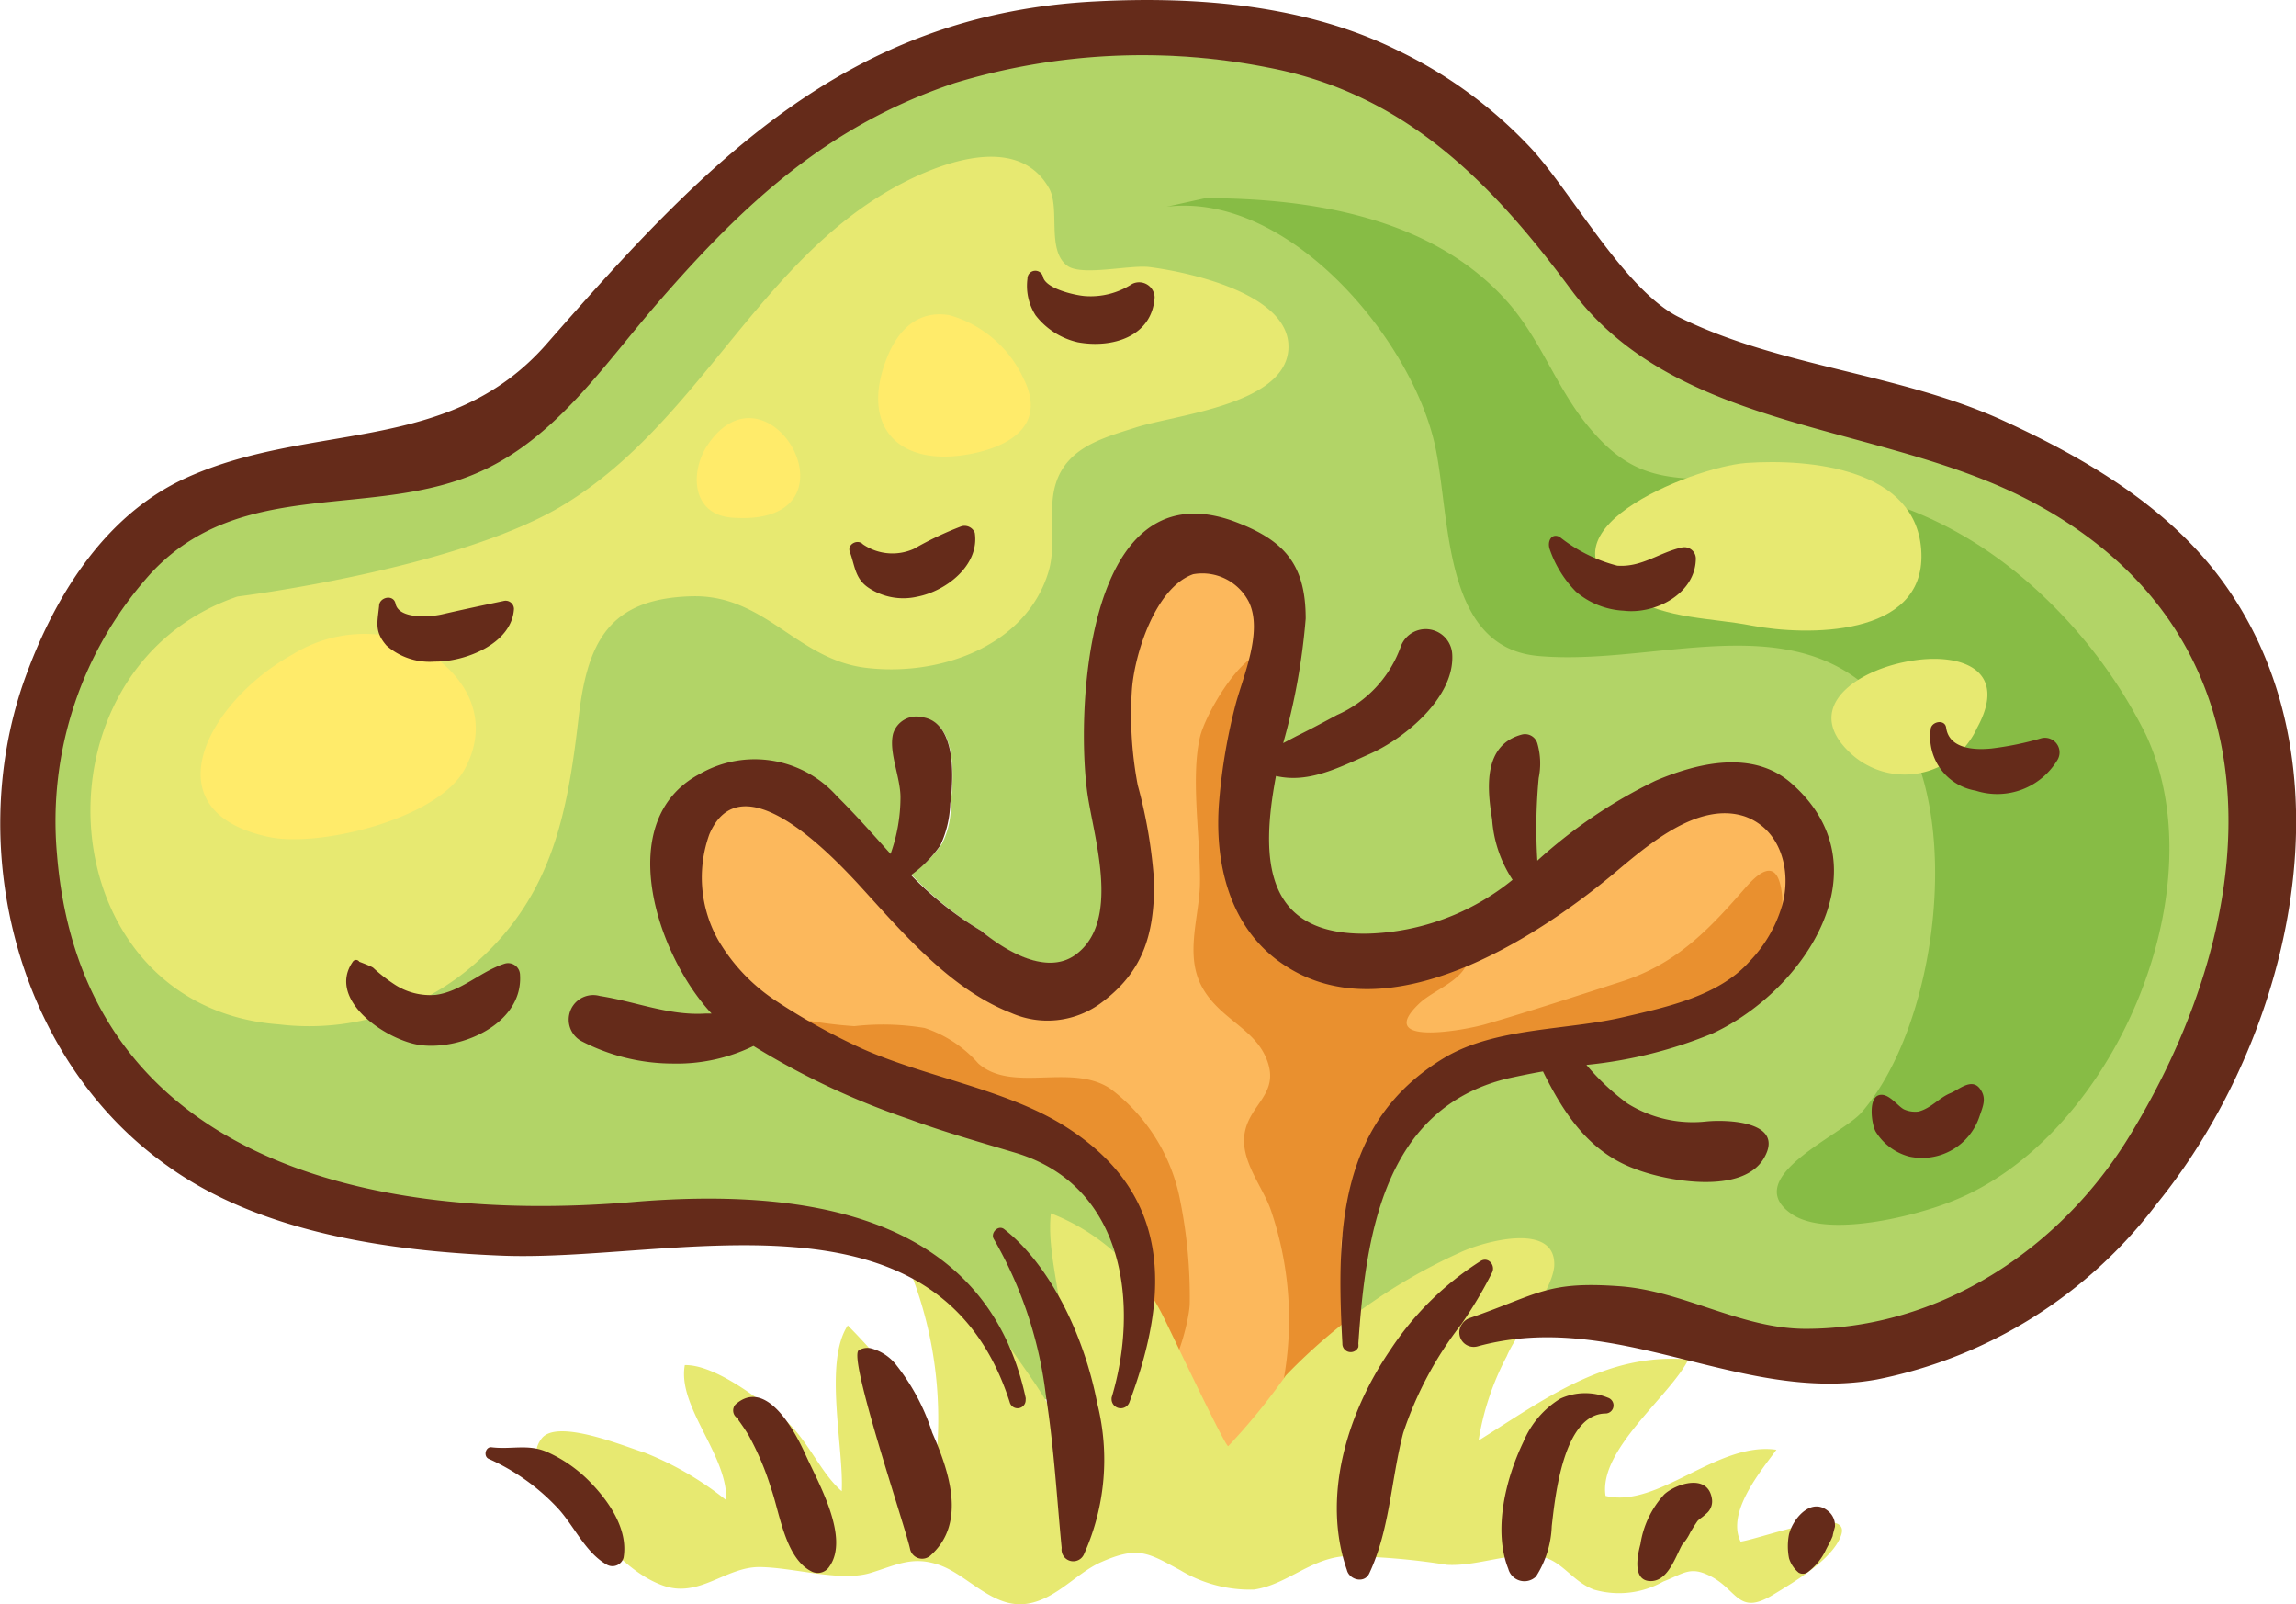
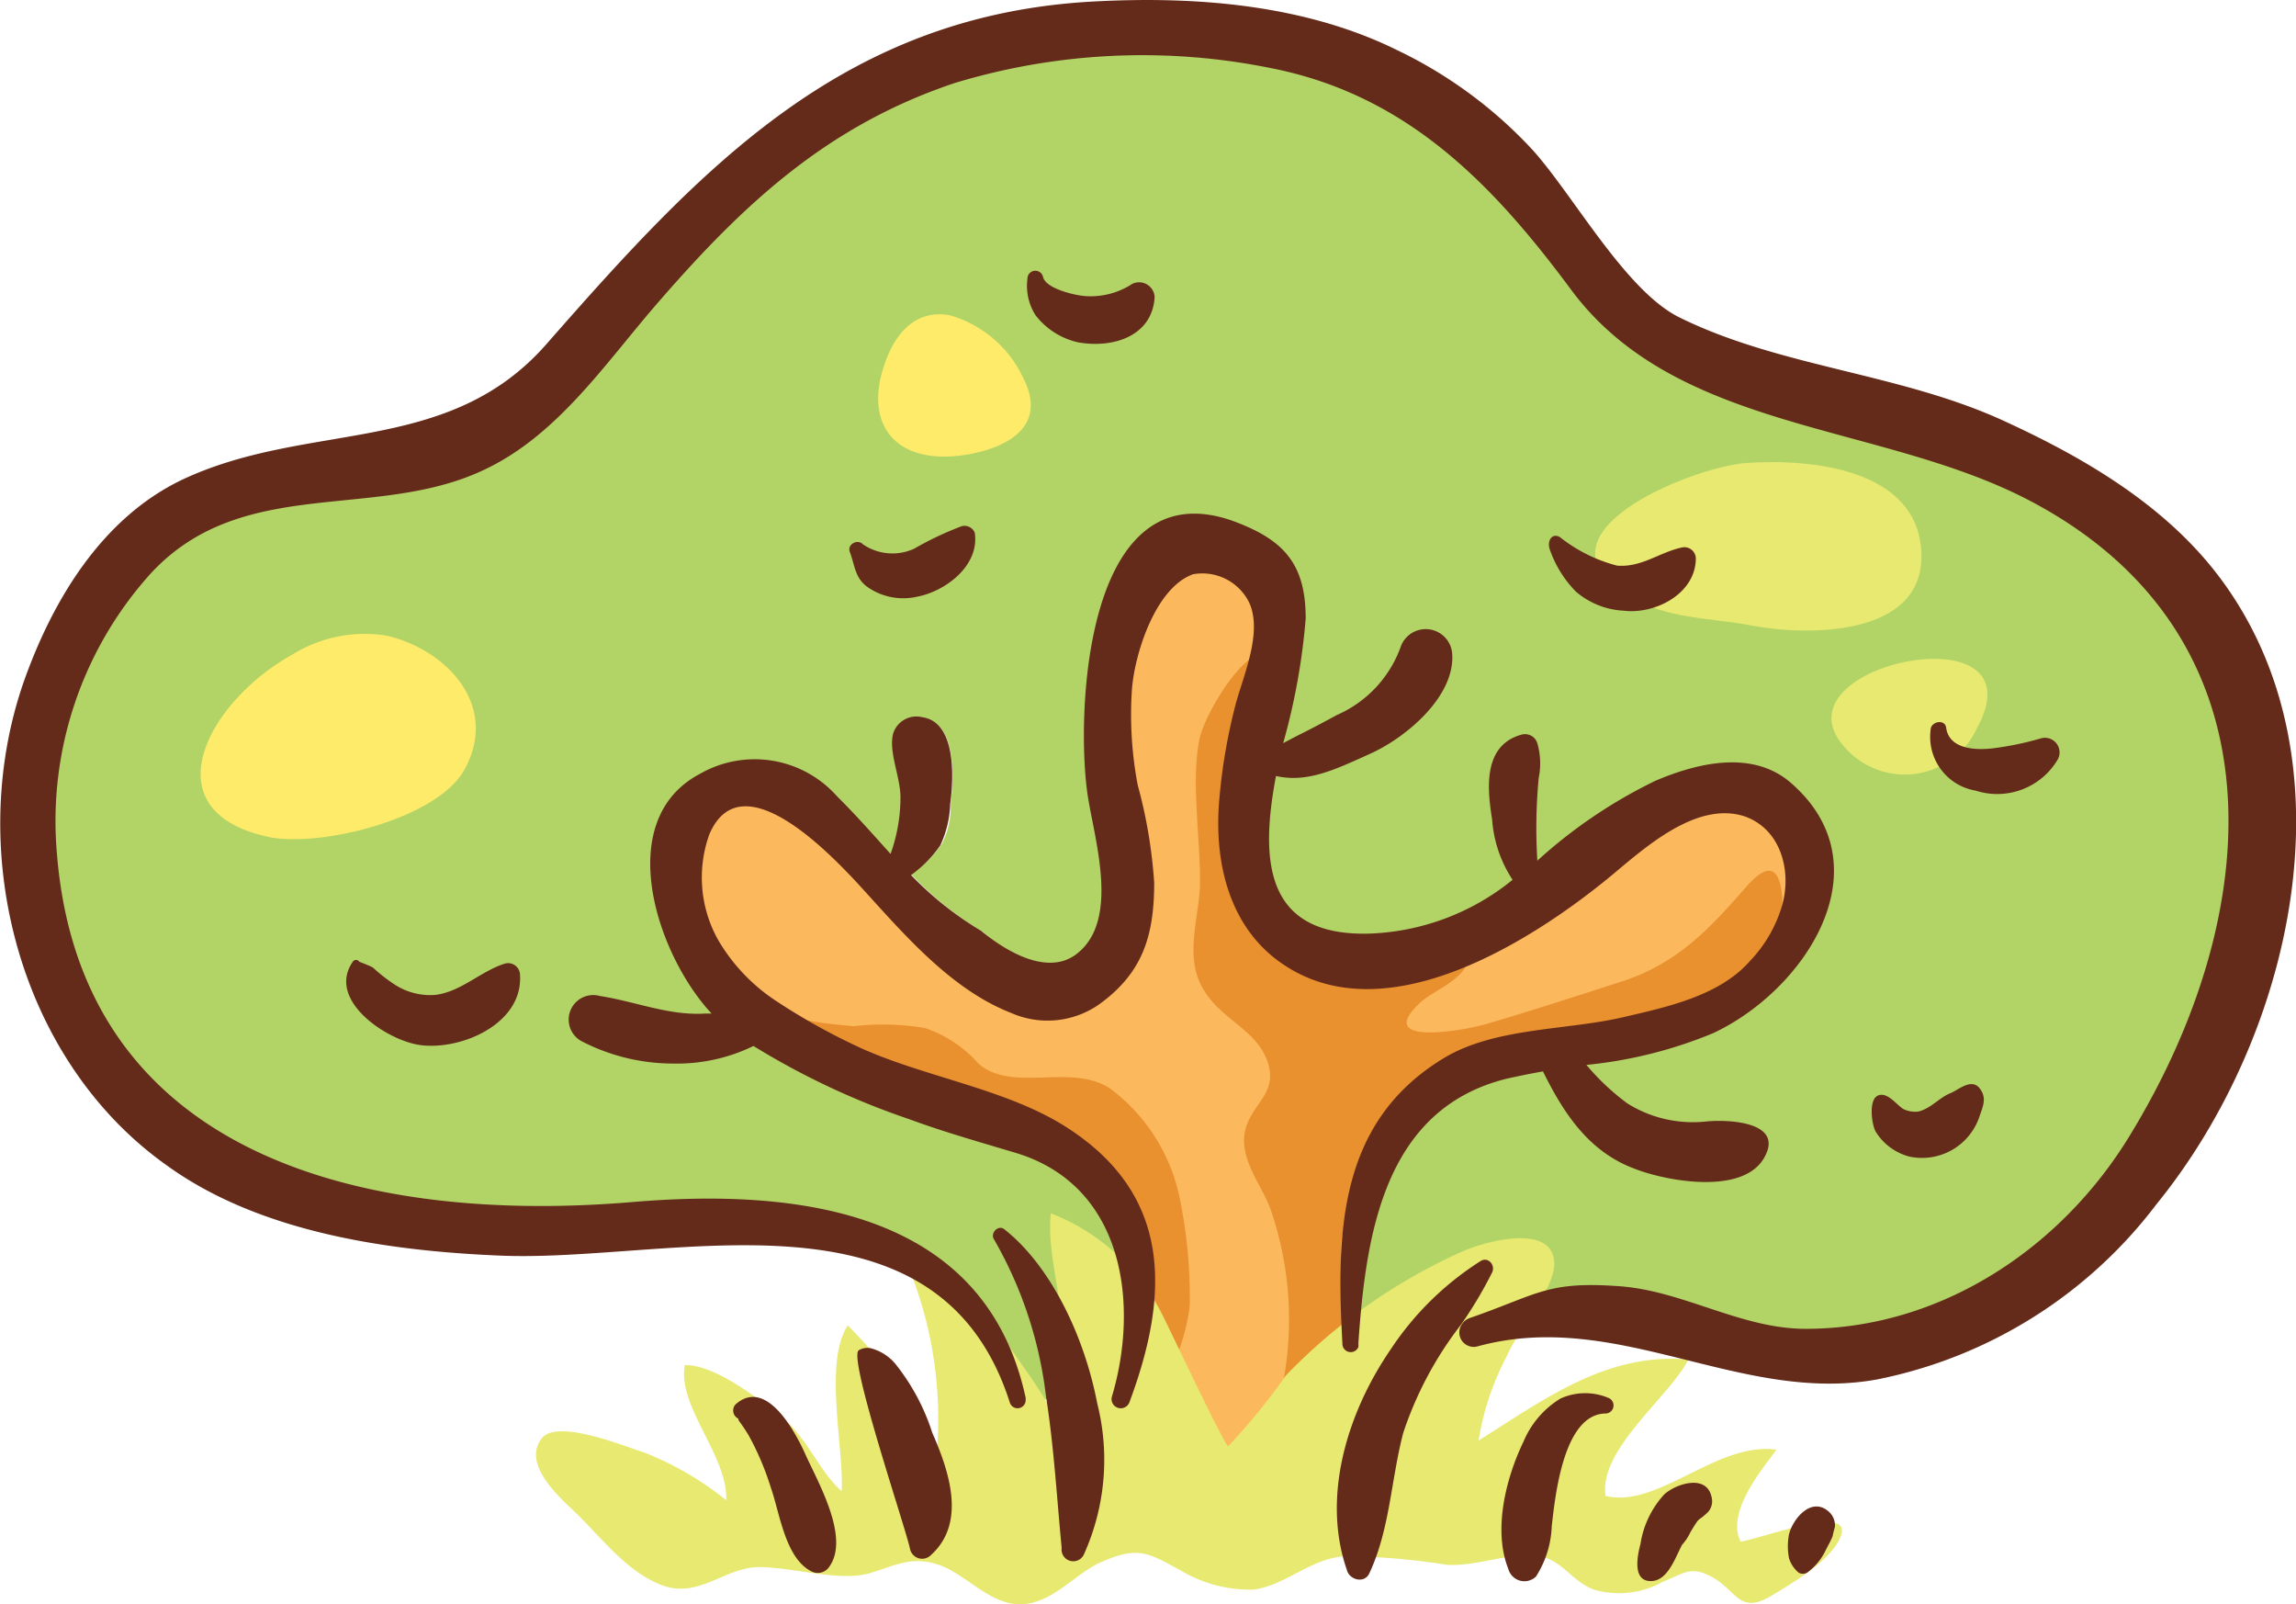
<svg xmlns="http://www.w3.org/2000/svg" viewBox="0 0 101.99 71.24">
  <defs>
    <style>.cls-1{fill:#b2d467;}.cls-2{fill:#fcb85c;}.cls-3{fill:#e9902f;}.cls-4{fill:#87bc45;}.cls-5{fill:#e7e971;}.cls-6{fill:#ffeb6a;}.cls-7{fill:#652b1a;}</style>
  </defs>
  <title>bush1</title>
  <g id="Layer_2" data-name="Layer 2">
    <g id="Layer_1-2" data-name="Layer 1">
      <path class="cls-1" d="M29.18,13.33c-.49.56-1,1.14-1.44,1.72-1.84,2.24-3.75,4.56-6.43,5.79a18.86,18.86,0,0,1-6,1.27c-3.06.31-6.23.63-8.69,3.26A16.5,16.5,0,0,0,2.43,37.93c1.1,13.68,14,15.73,21.6,15.73,1.32,0,2.69-.06,4.07-.18,1.19-.1,2.33-.15,3.39-.15,8,0,12.72,2.95,14,8.76l0,.18h.09l.92-.13h.1l0-.1a18,18,0,0,0-2.32-7,.21.21,0,0,1,0-.21.25.25,0,0,1,.2-.14.17.17,0,0,1,.1,0c1.85,1.42,3.45,4.41,4.07,7.63l0,.1.1,0,.69-.13h.08v-.08a.45.45,0,0,1,0-.1c1.29-4.27.48-9.53-4.32-11l-.85-.25c-1.29-.38-2.63-.78-3.92-1.26a36.48,36.48,0,0,1-7-3.24l-.34.13a7.54,7.54,0,0,1-2.77.66l-.41,0a8.79,8.79,0,0,1-4-1,1,1,0,0,1,.55-1.82l.21,0c.54.08,1.09.22,1.62.35a11.36,11.36,0,0,0,2.72.44h.64l.21,0-.14-.15c-1.6-1.71-3.06-4.95-2.62-7.56a3.88,3.88,0,0,1,2.09-2.93,4.78,4.78,0,0,1,6,1c.71.7,1.35,1.42,2,2.11l.4.45.12.13.05-.16a7.47,7.47,0,0,0,.43-2.56A6.27,6.27,0,0,0,40,34.22a3.82,3.82,0,0,1-.14-1.61.92.92,0,0,1,1-.68l.21,0c1.56.22,1.24,3.14,1.16,3.73l0,.31a3.61,3.61,0,0,1-.39,1.5,5.28,5.28,0,0,1-1.28,1.29l-.09.07.08.08a15.1,15.1,0,0,0,3.13,2.49,5.45,5.45,0,0,0,3.12,1.44,1.94,1.94,0,0,0,1.17-.37c1.76-1.27,1.2-4.07.79-6.12-.07-.34-.13-.65-.18-.93-.32-2-.46-8.37,1.95-11.2A3.4,3.4,0,0,1,53.1,23a5.07,5.07,0,0,1,1.62.29c2.34.8,3.16,1.86,3.22,4.22a17.86,17.86,0,0,1-.72,4c-.12.49-.24,1-.36,1.5l0,.22L57,33.1l.59-.31c.61-.3,1.21-.62,1.8-.94a5.41,5.41,0,0,0,2.87-3.05,1,1,0,0,1,1-.77,1.11,1.11,0,0,1,1.13,1.06c.1,1.81-2,3.6-3.56,4.3l-.22.1a8.19,8.19,0,0,1-3.23,1,3.14,3.14,0,0,1-.7-.07l-.1,0,0,.1c-.37,2-.64,4.39.56,5.84a4.18,4.18,0,0,0,3.39,1.26h.25a10.88,10.88,0,0,0,6.46-2.41l.09-.06L67.22,39a5.46,5.46,0,0,1-.89-2.64c-.26-1.57-.31-3.23,1.25-3.65l.12,0a.48.48,0,0,1,.45.34,3.1,3.1,0,0,1,.06,1.49A11.11,11.11,0,0,0,68.13,37c0,.43,0,.85,0,1.26v.22l.17-.14.57-.46a19.32,19.32,0,0,1,4.66-3.08,8.86,8.86,0,0,1,3.4-.82,3.77,3.77,0,0,1,2.57.9,4.93,4.93,0,0,1,1.81,4.53c-.35,2.48-2.51,5.12-5.26,6.4a19.42,19.42,0,0,1-5.6,1.4l-.2,0,.14.14.47.5a6.8,6.8,0,0,0,1.37,1.23,5.47,5.47,0,0,0,3,.84l.61,0,.56,0c.5,0,1.7.06,2,.61a.9.9,0,0,1-.13.9,2.86,2.86,0,0,1-2.51,1,9.87,9.87,0,0,1-3.06-.52c-2.08-.75-3.18-2.51-4.07-4.29l0-.07h-.07c-.53.09-1.05.19-1.57.31-5.28,1.27-6.35,6.45-6.71,11.85a1,1,0,0,1,0,.14l0,.13h.13l1.51,0a13.3,13.3,0,0,1,4-3.9A.25.25,0,0,1,66,56a.26.26,0,0,1,.21.13.3.3,0,0,1,0,.3,19.19,19.19,0,0,1-1.36,2.29l.09.05h0l.09.06a.58.58,0,0,1,.29-.22c.71-.24,1.26-.46,1.75-.65a8.33,8.33,0,0,1,3.61-.81c.37,0,.79,0,1.27.05a16.08,16.08,0,0,1,3.81.93,14.21,14.21,0,0,0,4.44,1,17.33,17.33,0,0,0,14.45-8.59c3.95-6.42,5.34-13.22,3.84-18.64a15.61,15.61,0,0,0-8.4-9.79,40.36,40.36,0,0,0-7.83-2.73c-4.65-1.27-9.46-2.59-12.43-6.58-3.28-4.43-7.19-8.69-13.5-9.84a32.25,32.25,0,0,0-5.82-.54,26.39,26.39,0,0,0-8.16,1.23C36.86,5.44,33.11,8.82,29.18,13.33Z" />
      <path class="cls-2" d="M78.78,35.15c-2.73-1.94-6,.73-8.07,2.5A21.31,21.31,0,0,1,61,42.54c-1.19.21-2.73.33-3.66-.5a6.07,6.07,0,0,1-1.65-2.42c-.75-2.57-.09-5.57.33-8.15.36-2.21,1.67-5.07-.5-6.77-1.76-1.38-4.17.53-5.18,2-1.56,2.31-.78,6.59-.43,9.17.32,2.4.61,5.43-1.32,7.15s-3.62.81-5.27-.66c-.46-.41-1-.65-1.48-1.09s-.55-.91-.93-1.25-1-.47-1.47-.83-.6-.77-1-1.09c-.71-.53-1.23-1.05-1.91-1.63s-1-1.26-2.1-1.44a4.81,4.81,0,0,0-2.63.41c-1.67.79-2.29,1.51-2.27,3.34a7.92,7.92,0,0,0,3.92,6.66A24.75,24.75,0,0,0,41,48.92c2,.52,4,.41,5.68,1.65,1.22.89,3,2.61,3.34,4.17l.5,2c.06,0,0-.14.15-.08.22,3.92-2.54,7.61,1.37,10.77a3.91,3.91,0,0,0,5.48-1.08,13.1,13.1,0,0,0,1.65-3.5A20.61,20.61,0,0,0,59.88,57c.11-2.64.48-5.11,2.18-7.24a8.43,8.43,0,0,1,6.17-3.32,27,27,0,0,0,7.57-1.66,7.76,7.76,0,0,0,4.1-4.5C80.67,38.42,80.56,36.41,78.78,35.15Z" />
      <path class="cls-3" d="M49.3,48.33c-1.75-1.13-4.33.22-5.84-1.1a5.45,5.45,0,0,0-2.39-1.58,11.22,11.22,0,0,0-3.12-.08A20.08,20.08,0,0,1,34.38,45a4.72,4.72,0,0,1-1-.27l1.87,1.87a34.46,34.46,0,0,0,3.23,1.77c1.16.4,2.25.93,3.42,1.29,2,.62,4.41.68,6.27,1.67s2.42,3.14,2.42,5.09c0,.87.05,1.72.08,2.58s-.24,2,.18,2.84c1.12.16,2-3.11,2-4a21.67,21.67,0,0,0-.42-4.5A8.11,8.11,0,0,0,49.3,48.33Z" />
      <path class="cls-3" d="M79.17,39.85c-.13-1.49-.71-1.48-1.6-.47C75.93,41.26,74.5,42.8,72,43.6c-2,.64-4,1.3-6,1.88-1,.29-5,1-2.93-.94.73-.68,2.39-1.13,2.16-2.42-3-.13-5.9,2.37-8.58-.52C54.28,39,55.16,33,56.3,30v-1.5a4,4,0,0,1-.15.48c-1.1.12-2.63,2.79-2.85,3.77-.43,1.87.06,4.71,0,6.63-.07,1.49-.68,3.13.14,4.53s2.35,1.78,2.86,3.22-.75,1.89-1,3.13.78,2.41,1.15,3.47a15,15,0,0,1,.38,8.43c-.34,1.16-1.38,2.95.63,2.51a3.75,3.75,0,0,0,2.49-3c.46-2.22-.5-4.3-.37-6.5a10.5,10.5,0,0,1,3.63-6.63c2.17-1.75,4.85-2,7.47-2.59,2.34-.51,5.15-.69,6.91-2.53A4.59,4.59,0,0,0,79.17,39.85Z" />
-       <path class="cls-4" d="M95.89,34.14a10.55,10.55,0,0,0-.57-1.52A22,22,0,0,0,90.25,26c-4-3.54-8.34-4.71-13.57-4.71-2.84,0-4.29-.12-6.14-2.37-1.45-1.76-2.11-3.91-3.67-5.62-3.32-3.65-8.63-4.5-13.33-4.5l-1.72.38c5.44-.67,10.91,5.9,11.93,10.63.69,3.21.32,8.94,4.58,9.32,5.58.5,12.2-2.72,16,3,2.89,4.33,1.68,13.45-1.63,17.26-.84,1-5.44,2.9-3.13,4.51,1.59,1.11,5.59.09,7.25-.6C93.36,50.65,97.89,41.05,95.89,34.14Z" />
-       <path class="cls-5" d="M30.72,26.48c3.25-.09,4.66,2.78,7.7,3.17,3.21.41,7.1-.89,8.14-4.21.41-1.3-.05-2.78.35-4,.52-1.59,2.11-2,3.52-2.45,1.75-.57,6.62-1,6.8-3.46s-4.42-3.45-6.17-3.67c-.84-.11-3,.41-3.64-.05-.95-.69-.31-2.54-.82-3.45-1.5-2.66-5.44-.92-7.38.26C33.46,12.11,30.8,19,24.92,22.49c-4.75,2.81-14.37,4-14.37,4-9.47,3.23-8.46,18.23,1.84,19a11.16,11.16,0,0,0,8.87-2.84c3.25-2.94,3.94-6.49,4.43-10.68C26.07,28.56,27,26.58,30.72,26.48Z" />
      <path class="cls-6" d="M13,29.06c-3.78,2.09-6.44,7-1,8.12,2.25.44,7.42-.81,8.63-3,1.58-2.87-.82-5.34-3.45-5.95A6.07,6.07,0,0,0,13,29.06Z" />
-       <path class="cls-6" d="M31.83,19.26a3.88,3.88,0,0,0-.39.49c-.78,1.14-.77,3.11,1.1,3.24C38.23,23.39,34.59,16.39,31.83,19.26Z" />
      <path class="cls-6" d="M42.19,14c-1.09-.2-2.16.28-2.8,1.91-1.18,3,.48,4.84,3.66,4.26,1.91-.35,3.43-1.36,2.41-3.37A5.17,5.17,0,0,0,42.19,14Z" />
      <path class="cls-5" d="M77.81,27.78c2.41.46,7.68.54,7.54-3.22s-4.94-4.2-7.79-4c-2.43.19-9.9,3.18-5.16,5.94C74.07,27.5,76,27.43,77.81,27.78Z" />
      <path class="cls-5" d="M85,29.33c-2.4.35-4.92,2-2.92,4a3.53,3.53,0,0,0,5.74-1C89.23,29.77,87.17,29,85,29.33Z" />
      <path class="cls-5" d="M77.32,68.46c-.64-1.29.87-3.1,1.59-4.08C76.28,64,73.66,67,71.32,66.43,71,64.37,74.19,62,75,60.37c-3.66-.31-6.39,1.77-9.32,3.6a12,12,0,0,1,1.25-3.74c.46-1.1,2-2.82,2.11-4,.1-2-3.13-1.1-4.16-.62a25.12,25.12,0,0,0-7.76,5.47,28.07,28.07,0,0,1-2.56,3.14c-.11.09-2.65-5.3-2.88-5.74a9.33,9.33,0,0,0-5-4.6c-.17,1.54.38,3.3.48,4.86.12,1.74.11,3.47.13,5.22-.62-1.82-1.86-3.2-2.88-4.81a9.82,9.82,0,0,0-4.21-3.25,17.84,17.84,0,0,1,1.44,8.27c-.82-.86-1.27-2.22-2.08-3.19a28.24,28.24,0,0,0-1.9-2.12c-1.08,1.62-.17,5.45-.27,7.36-1-.86-1.54-2.42-2.73-3.34-1-.79-2.91-2.28-4.24-2.26-.34,1.85,1.91,4,1.84,6a14,14,0,0,0-3.62-2.11c-.88-.27-3.89-1.53-4.58-.63-.85,1.1.68,2.51,1.39,3.18,1.22,1.15,2.38,2.77,4,3.35s2.78-.84,4.31-.82,3.58.67,4.91.26c1.15-.35,1.86-.77,3.06-.35S44,71.3,45.39,71.24s2.36-1.35,3.5-1.86c1.67-.74,2.09-.43,3.54.35a6,6,0,0,0,3.27.86c1.44-.21,2.47-1.35,4-1.48a29.75,29.75,0,0,1,4.57.38c1.35.08,2.84-.59,4.12-.38,1,.17,1.43,1.11,2.41,1.48a4,4,0,0,0,3.09-.36c.86-.33,1.16-.68,2-.28,1.3.6,1.28,1.85,2.89.86.9-.55,2.62-1.55,3-2.62C82.28,66.78,78.33,68.3,77.32,68.46Z" />
      <path class="cls-7" d="M98.56,25.59c6.16,8.13,3.3,20.43-2.77,27.89a20.62,20.62,0,0,1-12.42,7.78c-6.1,1.1-11.54-3.17-17.74-1.47a.64.64,0,0,1-.68-1,.66.66,0,0,1,.34-.26c3.06-1.06,3.42-1.65,6.67-1.41,2.83.21,5.38,1.89,8.25,1.89,5.93,0,11.29-3.51,14.37-8.54,6.08-9.9,7-22.32-4.52-28.29-6.64-3.43-15.61-3-20.29-9.34C66.24,8.08,62.4,4.15,56.33,3a28.71,28.71,0,0,0-13.93.69C36.79,5.57,33.08,9,29.26,13.4c-2.39,2.74-4.51,6-7.9,7.53-4.79,2.18-10.61.19-14.64,4.51A16.41,16.41,0,0,0,2.53,37.92C3.62,51.51,16.47,54.36,28.09,53.38c7.45-.63,15.68.41,17.47,8.69a.29.29,0,0,1,0,.09.36.36,0,0,1-.71.1c-3.22-10-15-6.19-22.59-6.5-4.92-.2-10.69-1-14.84-4-6.55-4.63-9-13.9-6.37-21.47,1.27-3.6,3.46-7.29,7.07-9,5.62-2.63,11.8-1,16.19-6.05C31.22,7.36,37.54.61,48.7.06c4.48-.23,9.3.15,13.39,2.18a19.85,19.85,0,0,1,6,4.43c1.8,2,4.12,6.24,6.5,7.42,4.53,2.24,9.88,2.48,14.53,4.65C92.66,20.37,96.19,22.46,98.56,25.59Z" />
      <path class="cls-7" d="M90.69,32.78a.65.65,0,0,1,.72.94,3.12,3.12,0,0,1-3.65,1.39,2.42,2.42,0,0,1-2-2.7c0-.37.64-.5.69-.09.13.91,1.19,1,2,.92A13.63,13.63,0,0,0,90.69,32.78Z" />
      <path class="cls-7" d="M87.93,48.32c.34.43.16.79,0,1.26a2.69,2.69,0,0,1-3.12,1.78,2.5,2.5,0,0,1-1.48-1.09c-.18-.28-.35-1.43.09-1.62s.88.49,1.17.62a1.21,1.21,0,0,0,.63.09c.56-.14.91-.61,1.43-.82C87,48.4,87.56,47.87,87.93,48.32Z" />
      <path class="cls-7" d="M81.51,67.8s-.1.35-.1.41c-.11.27-.16.33-.31.63a2.62,2.62,0,0,1-.83,1,.38.38,0,0,1-.37,0,1.35,1.35,0,0,1-.43-.64,2.78,2.78,0,0,1,0-1.07c.19-.74,1.06-1.73,1.83-.94A.83.83,0,0,1,81.51,67.8Z" />
      <path class="cls-7" d="M79.57,34.78c4.23,3.7.63,9.18-3.47,11.1a19.73,19.73,0,0,1-5.63,1.41A10.54,10.54,0,0,0,72.29,49a5.48,5.48,0,0,0,3.52.8c.94-.09,3.51,0,2.54,1.64s-4.34,1-5.69.48c-2.07-.75-3.19-2.46-4.12-4.34-.53.09-1,.19-1.56.31-5.51,1.33-6.31,6.95-6.64,11.77a.76.76,0,0,1,0,.16.37.37,0,0,1-.71-.16c-.27-4.94-.19-9.84,4.52-12.68,2.28-1.37,5.49-1.22,8-1.82,1.9-.44,4.23-.94,5.58-2.48a6,6,0,0,0,1.42-2.43c.45-1.5,0-3.42-1.66-4-2.14-.69-4.44,1.41-5.92,2.64-3.38,2.79-9.87,7-14.47,4-2.49-1.6-3.18-4.57-2.94-7.36a25.12,25.12,0,0,1,.74-4.3c.34-1.24,1.19-3.17.59-4.47A2.32,2.32,0,0,0,53,25.5c-1.69.6-2.61,3.58-2.72,5.13a16.72,16.72,0,0,0,.26,4.24,21.89,21.89,0,0,1,.73,4.33c0,2.35-.51,4-2.43,5.39a4,4,0,0,1-3.93.39C42.14,43.9,40,41.3,38.06,39.19c-1.19-1.27-5.14-5.44-6.55-2.14a5.67,5.67,0,0,0,.39,4.69,8.19,8.19,0,0,0,2.47,2.64,28.33,28.33,0,0,0,3.93,2.19c2.81,1.25,6.27,1.78,8.87,3.36,4.9,3,4.82,7.47,3,12.34a.41.41,0,0,1-.79-.08.54.54,0,0,1,0-.13c1.22-4.05.62-9.38-4.25-10.86-1.6-.48-3.2-.93-4.77-1.51a33.9,33.9,0,0,1-6.89-3.24,7.76,7.76,0,0,1-3.57.78,8.85,8.85,0,0,1-4.08-1,1.09,1.09,0,0,1,.83-2c1.56.24,3.07.88,4.67.78l.29,0c-2.45-2.62-4.42-8.6-.51-10.65a4.89,4.89,0,0,1,6.08,1c.86.85,1.62,1.72,2.38,2.56A7.49,7.49,0,0,0,40,35.41c0-.9-.53-2-.33-2.82a1.08,1.08,0,0,1,1.3-.74c1.53.22,1.39,2.75,1.24,3.84a4.7,4.7,0,0,1-.44,1.85,5.42,5.42,0,0,1-1.3,1.32,15,15,0,0,0,3.12,2.48c1,.83,2.86,2,4.17,1.07,2-1.44.89-5,.57-7-.54-3.33-.27-14.57,6.37-12.3C57,23.94,58,25,58,27.47A28.94,28.94,0,0,1,57,33l.59-.31c.61-.3,1.21-.62,1.8-.94a5.24,5.24,0,0,0,2.82-3,1.18,1.18,0,0,1,2.3.31c.11,1.89-2.07,3.7-3.62,4.4s-2.81,1.32-4.21,1c-.69,3.66-.56,7.11,4.11,7a10.66,10.66,0,0,0,6.4-2.39,5.58,5.58,0,0,1-.91-2.69c-.23-1.41-.39-3.3,1.32-3.76a.57.57,0,0,1,.69.39,3.21,3.21,0,0,1,.06,1.54,23.7,23.7,0,0,0-.06,3.67,22.08,22.08,0,0,1,5.25-3.55C75.35,33.9,77.84,33.26,79.57,34.78Z" />
      <path class="cls-7" d="M75.52,67.44a1.21,1.21,0,0,0-.12.11h0l-.14.21-.17.28a2.26,2.26,0,0,1-.37.56c-.3.56-.62,1.56-1.33,1.61-.9.06-.66-1.12-.52-1.64a4.19,4.19,0,0,1,1.06-2.21c.53-.48,1.92-.93,2.11.17a.71.71,0,0,1-.26.7A2,2,0,0,1,75.52,67.44Z" />
      <path class="cls-7" d="M75.33,24.79c0,1.57-1.8,2.5-3.2,2.33A3.53,3.53,0,0,1,70,26.27a5,5,0,0,1-1.15-1.85c-.15-.4.09-.77.44-.57a6.81,6.81,0,0,0,2.55,1.27c1.1.08,1.86-.59,2.88-.81A.51.51,0,0,1,75.33,24.79Z" />
      <path class="cls-7" d="M71.43,62.07a.36.36,0,0,1-.09.7c-1.9,0-2.26,3.71-2.41,5a4.44,4.44,0,0,1-.7,2.24A.74.74,0,0,1,67,69.67c-.68-1.71-.12-4,.67-5.64a4.1,4.1,0,0,1,1.64-1.92A2.65,2.65,0,0,1,71.43,62.07Z" />
      <path class="cls-7" d="M65.77,56c.34-.21.67.19.51.51a18.75,18.75,0,0,1-1.37,2.3,16.09,16.09,0,0,0-2.58,4.83c-.54,2.07-.59,4.28-1.5,6.22-.22.49-.9.29-1-.14-1.1-3.16-.06-6.87,1.94-9.79A13.36,13.36,0,0,1,65.77,56Z" />
      <path class="cls-7" d="M50.29,12.61a.69.69,0,0,1,1,.59c-.11,1.75-1.88,2.28-3.41,2A3.29,3.29,0,0,1,46,14a2.42,2.42,0,0,1-.36-1.62.35.35,0,0,1,.69-.09c.11.53,1.43.83,1.89.86A3.39,3.39,0,0,0,50.29,12.61Z" />
      <path class="cls-7" d="M48.74,62.32A10.22,10.22,0,0,1,48.16,69a.52.52,0,0,1-1-.26c-.21-2.16-.34-4.48-.7-6.76a18.19,18.19,0,0,0-2.31-6.95c-.17-.26.18-.65.45-.45C46.59,56.13,48.14,59.2,48.74,62.32Z" />
      <path class="cls-7" d="M43.3,23.66c.22,1.45-1.29,2.6-2.57,2.84a2.78,2.78,0,0,1-2.12-.38c-.64-.41-.63-1-.86-1.61-.13-.34.35-.59.58-.34a2.32,2.32,0,0,0,2.27.2,14.69,14.69,0,0,1,2.11-1A.49.49,0,0,1,43.3,23.66Z" />
      <path class="cls-7" d="M41.41,63.62c.74,1.69,1.54,4-.06,5.44a.55.55,0,0,1-.92-.25c-.16-.85-2.79-8.57-2.28-8.85a.75.75,0,0,1,.52-.09,2.12,2.12,0,0,1,1.09.68A9.52,9.52,0,0,1,41.41,63.62Z" />
      <path class="cls-7" d="M35.77,64.57c.55,1.23,2,3.7,1.07,5a.61.61,0,0,1-.8.21c-1.16-.59-1.4-2.58-1.79-3.69a12.45,12.45,0,0,0-1-2.36c-.14-.23-.29-.45-.45-.67l0-.06a.4.4,0,0,1-.13-.63C34,61.18,35.27,63.46,35.77,64.57Z" />
-       <path class="cls-7" d="M26.1,65.7c.88.87,1.82,2.16,1.6,3.47a.51.51,0,0,1-.75.31c-.94-.53-1.44-1.7-2.15-2.48a9.49,9.49,0,0,0-3.1-2.22c-.24-.12-.13-.55.14-.51.89.11,1.65-.17,2.51.23A6.18,6.18,0,0,1,26.1,65.7Z" />
      <path class="cls-7" d="M23.1,43.29c.14,2.18-2.62,3.36-4.43,3.12-1.49-.2-4.18-2-3-3.7a.17.17,0,0,1,.29,0s.54.2.62.27a7.13,7.13,0,0,0,.92.72,2.89,2.89,0,0,0,1.85.48c1.15-.15,2-1.05,3.08-1.39A.53.53,0,0,1,23.1,43.29Z" />
-       <path class="cls-7" d="M22.36,26.69a.37.37,0,0,1,.47.35c-.09,1.56-2.2,2.36-3.52,2.34a2.9,2.9,0,0,1-2.14-.71c-.54-.62-.41-1-.33-1.76,0-.39.64-.54.73-.1.14.67,1.46.61,2.07.47C20.56,27.07,21.45,26.88,22.36,26.69Z" />
    </g>
  </g>
</svg>